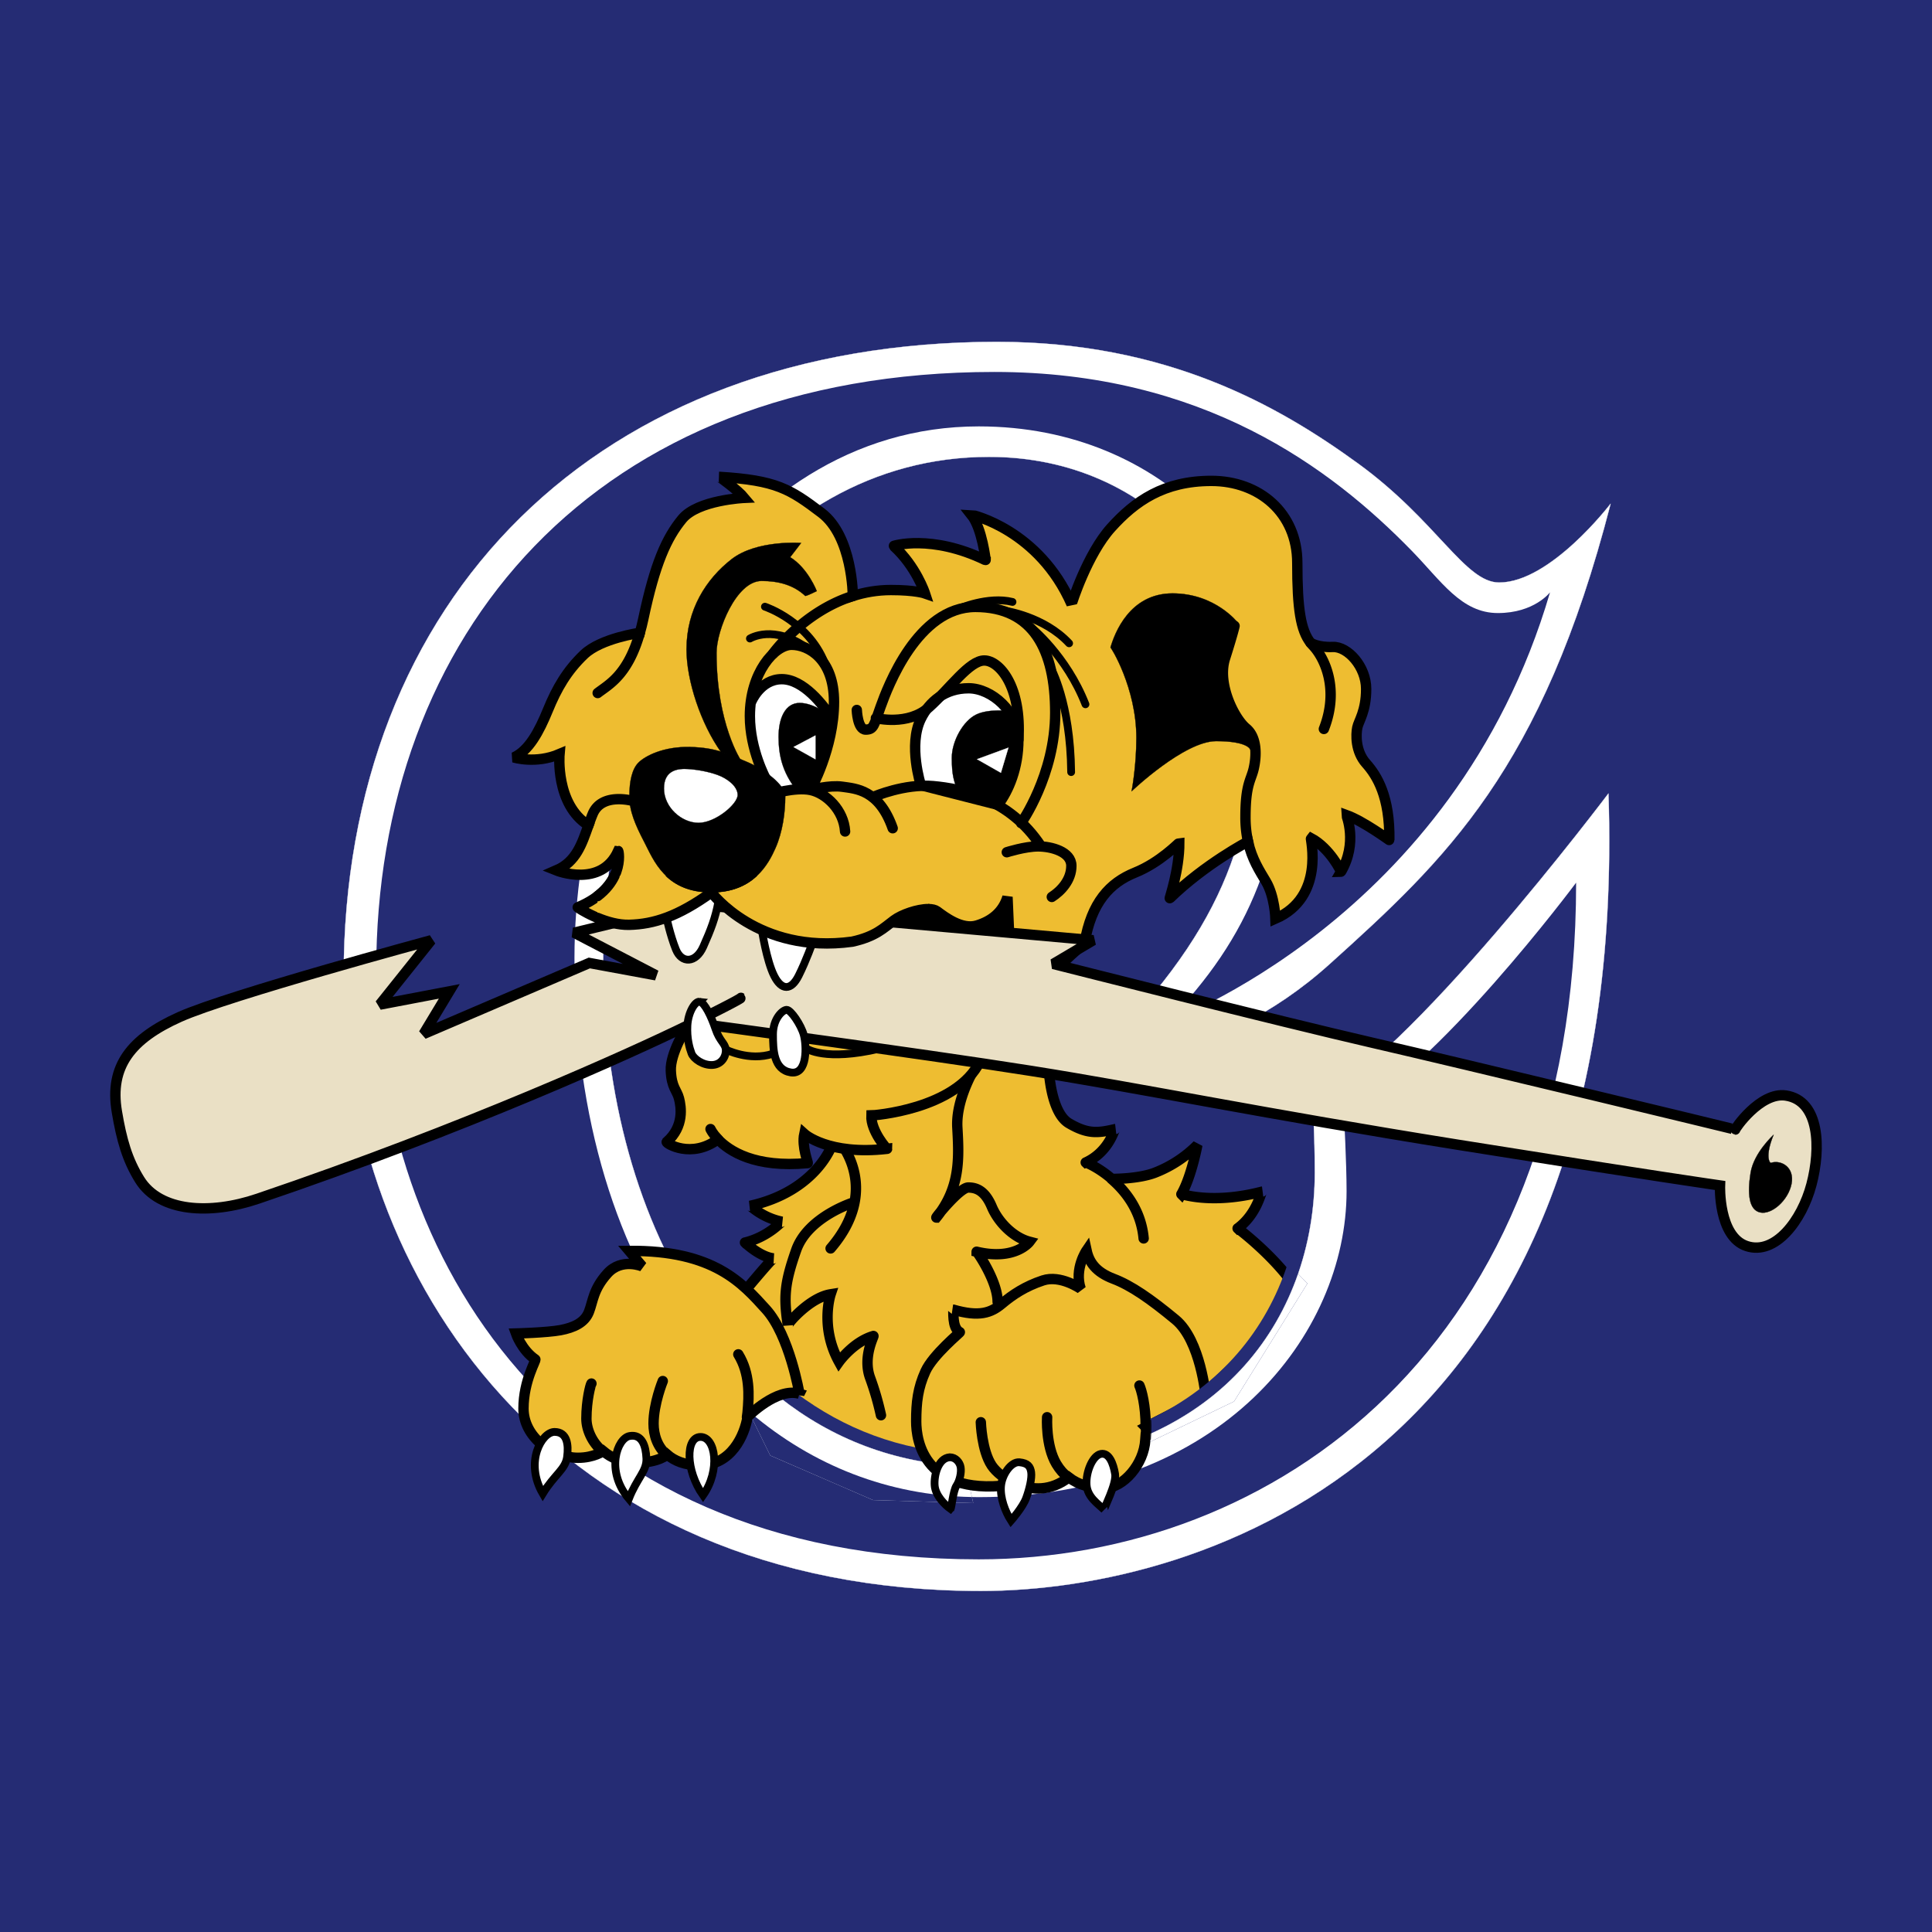
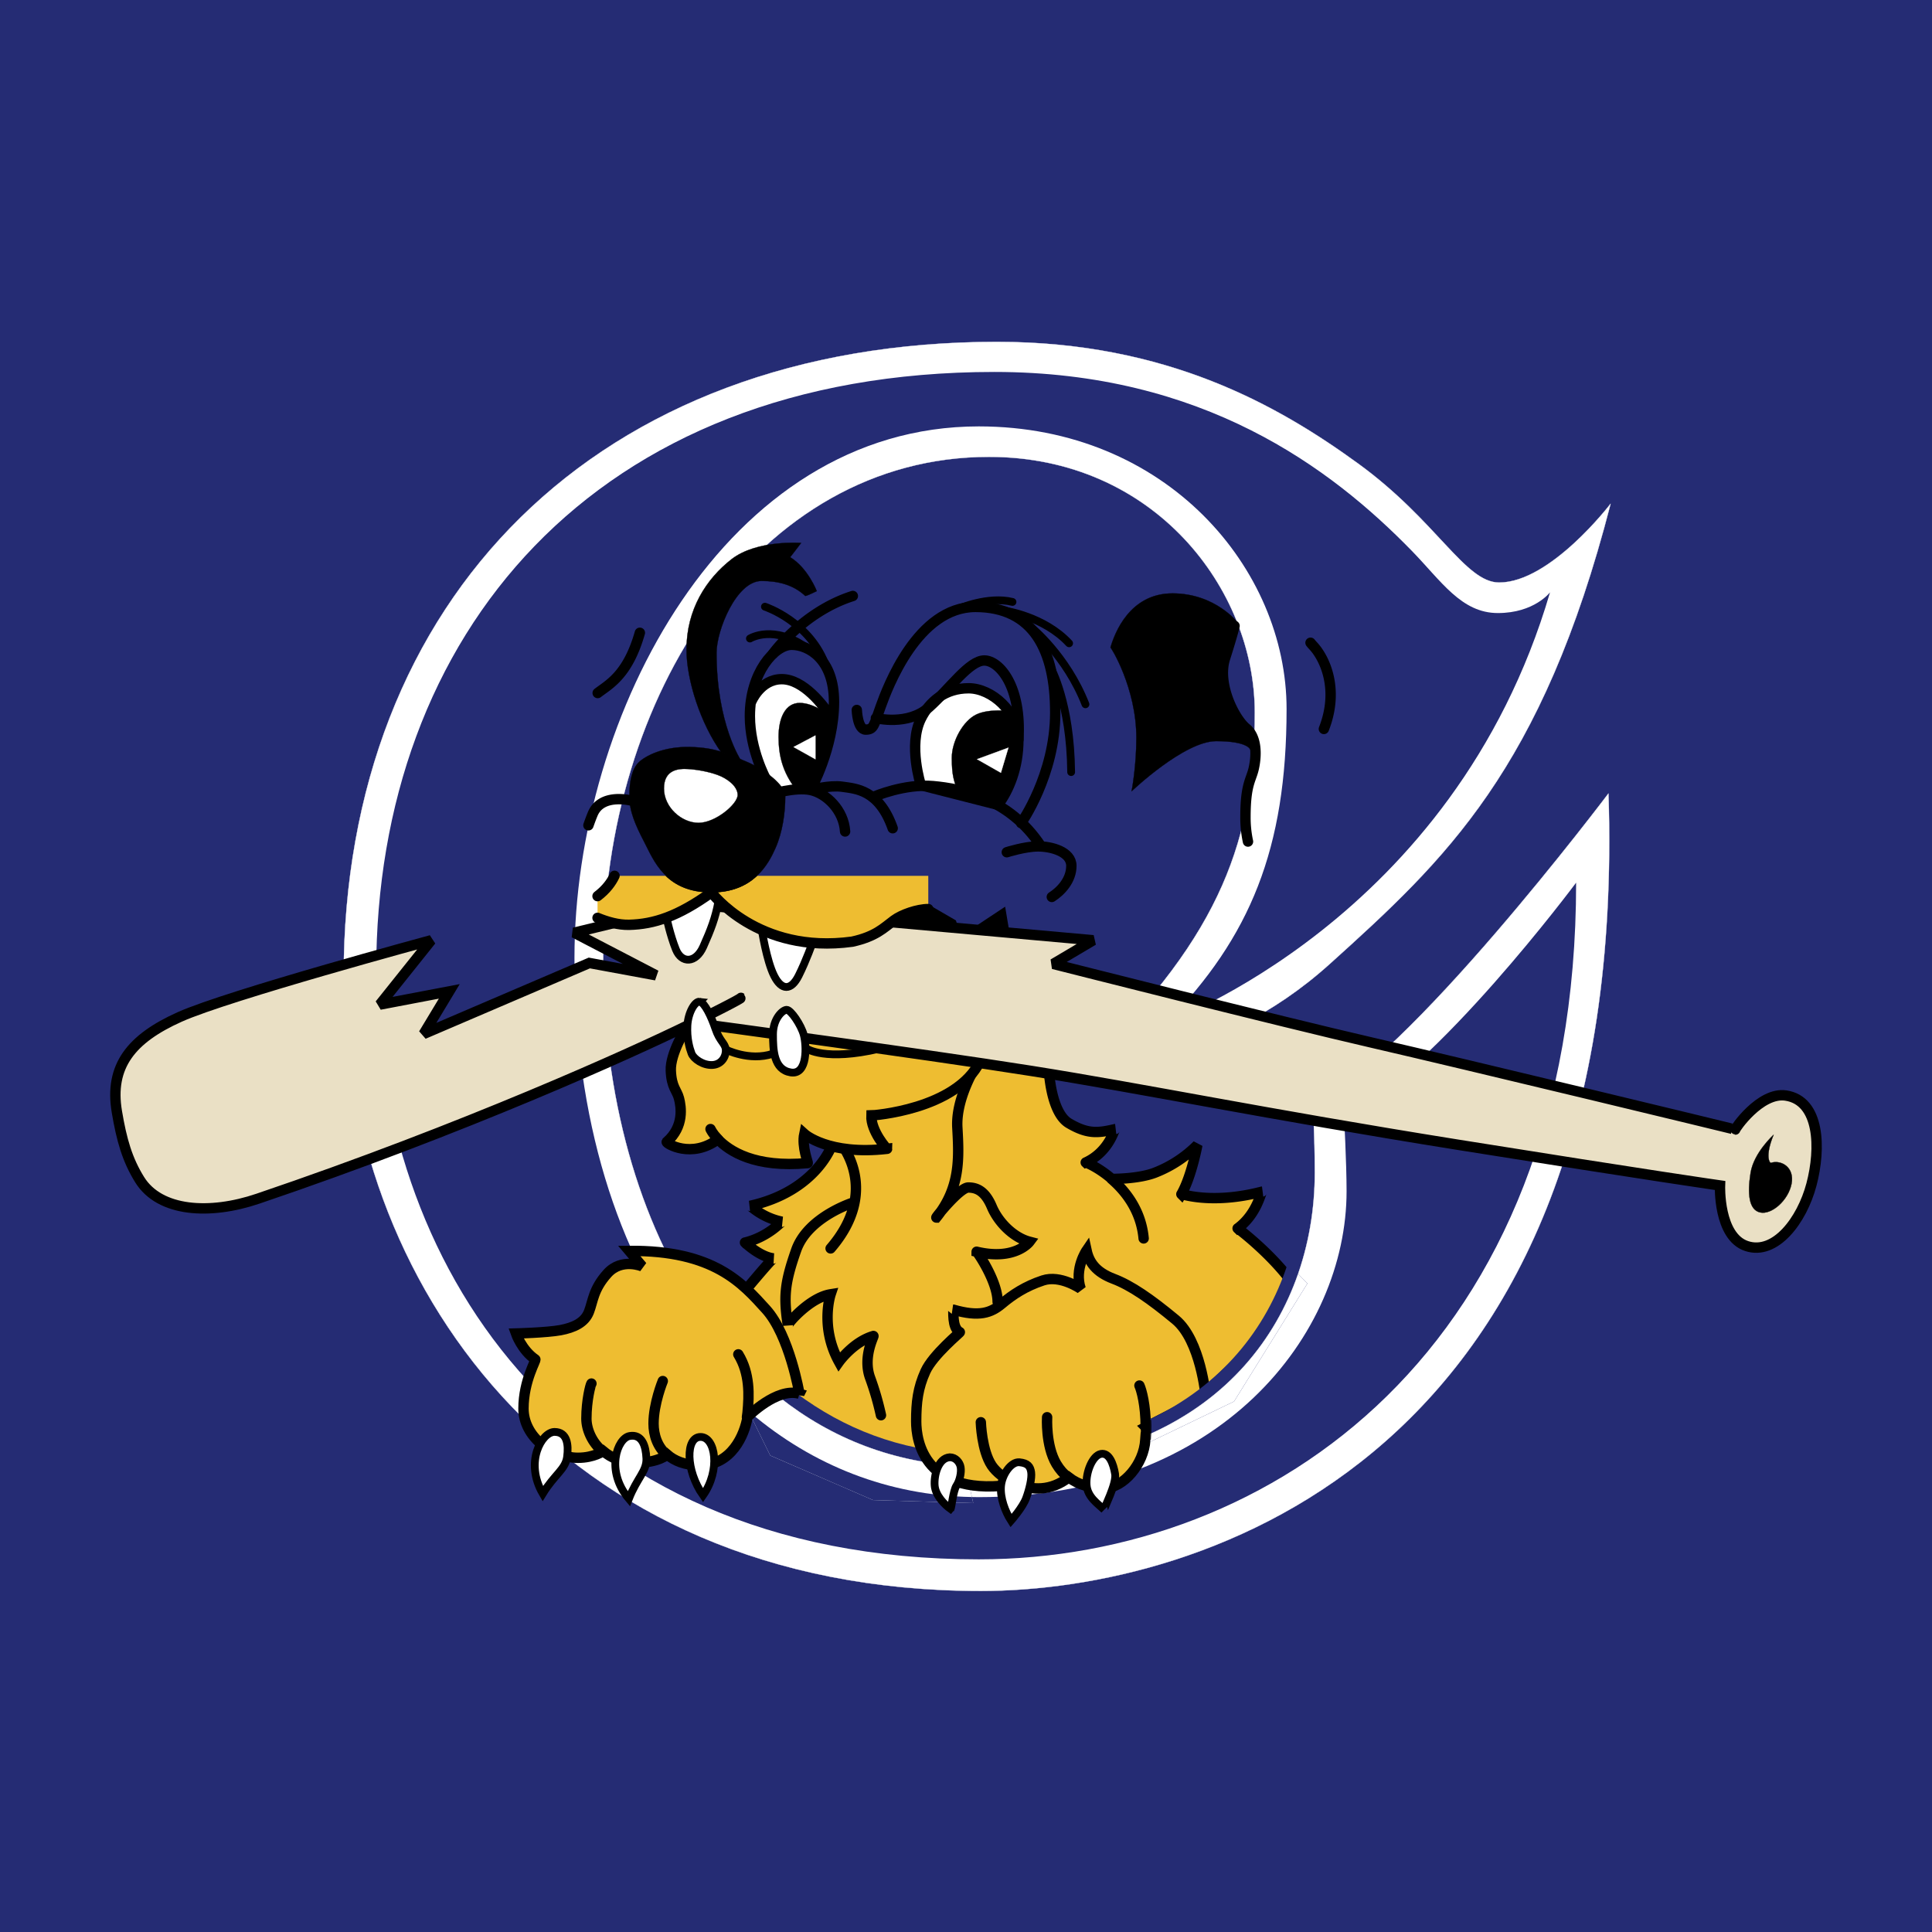
<svg xmlns="http://www.w3.org/2000/svg" width="2500" height="2500" viewBox="0 0 192.756 192.756">
  <path fill-rule="evenodd" clip-rule="evenodd" fill="#252c74" d="M0 0h192.756v192.756H0V0z" />
  <path d="M158.109 135.74h-1.592v4.326h-1.08v-4.326h-1.598v-.928h4.27v.928zm7.229 4.336h-1.082v-4.189h-.023l-1.531 4.189h-1.041l-1.48-4.189h-.025v4.18h-1.082v-5.254h1.871l1.23 3.43h.025l1.279-3.43h1.859v5.263z" fill-rule="evenodd" clip-rule="evenodd" fill="#fff" fill-opacity="0" />
  <path d="M99.529 32.825c-40.846 0-66.508 26.781-66.508 63.553 0 30.183 19.889 63.554 64.797 63.554 21.6 0 37.324-9.773 47.375-21.039 10.051-11.264 15.422-29.076 16.277-45.016.514-9.561.504-18.966.504-18.966s-22.668 30.82-32.291 34.221c-.215.213.213 3.4.213 7.652 0 14.879-10.051 28.27-32.291 28.27-22.241 0-36.142-22.955-36.142-49.1 0-28.695 17.322-49.099 36.997-49.099 18.789 0 25.447 16.579 25.447 24.23 0 14.404-6.488 25.308-17.535 35.498 0 0 5.422 2.717 18.818-3.402 7.912-3.613 23.182-18.235 28.346-29.266 4.076-8.708 7.934-18.117 9.113-28.014 0-.212-8.438 10.944-12.865 10.944-2.139 0-6.416-6.165-12.189-10.627-5.773-4.466-17.962-13.393-38.066-13.393z" fill-rule="evenodd" clip-rule="evenodd" fill="#252c74" />
  <path d="M99.48 34.108c-39.83 0-65.192 25.563-65.192 63.373 0 29.824 20.896 61.246 63.584 61.246 21.973 0 64.742-13.248 62.604-79.564 0 0-20.314 26.994-29.51 30.82 0 0 .213 3.188.213 7.014 0 14.453-9.623 29.332-33.361 29.332-23.737 0-37.638-23.592-37.638-50.587 0-26.357 15.397-50.163 38.493-50.163 16.467 0 26.518 13.178 26.518 25.506 0 12.329-3.207 22.105-16.467 34.859.215.213 12.404.639 23.951-9.777 11.549-10.415 21.172-19.342 28.016-45.911 0 0-5.988 7.864-11.119 7.864-3.422 0-6.203-6.163-14.115-11.902s-19.033-12.11-35.977-12.11z" fill-rule="evenodd" clip-rule="evenodd" fill="#fff" stroke="#fff" stroke-width=".026" stroke-linecap="round" stroke-miterlimit="2.613" />
  <path d="M99.213 37.109c-40.078 0-61.679 26.383-61.679 59.752 0 28.193 17.958 58.715 60.118 58.715 29.146 0 59.598-20.951 59.598-67.511 0 0-14.055 18.882-23.164 23.281 0-.26.262 4.656.262 7.502 0 14.227-12.492 30.521-36.695 30.521-23.163 0-40.339-21.729-40.339-53.803 0-24.313 15.095-53.025 40.339-53.025 18.738 0 30.709 14.227 30.709 28.194 0 13.969-3.643 22.763-11.971 31.298-.262 0 28.627-10.087 38.256-42.938 0 0-1.561 2.069-5.205 2.069-3.643 0-5.641-3.184-8.588-6.208-8.067-8.277-20.821-17.847-41.641-17.847z" fill-rule="evenodd" clip-rule="evenodd" fill="#252c74" />
  <path d="M66.51 91.526s.377 1.78.942 3.184c.565 1.405 1.978 1.405 2.731-.281.754-1.685 1.225-2.903 1.507-4.495.283-1.591.385-2.554.385-2.554l-5.565 4.146zM79.182 92.316l-3.157.429s.471 3.089 1.224 4.587c.754 1.498 1.696 1.498 2.449 0 .754-1.498 1.414-3.371 1.414-3.371l-1.93-1.645z" fill-rule="evenodd" clip-rule="evenodd" fill="#fff" stroke="#000" stroke-width=".259" stroke-miterlimit="2.613" />
-   <path d="M103.635 98.41c2.412-2.465 4.57-4.316 4.57-4.316.68-4.057 2.518-6.018 5.033-7.033 2.518-1.014 4.355-2.975 4.422-2.975 0 2.772-1.02 5.612-.951 5.544 3.537-3.448 7.803-5.668 7.803-5.668.391 1.755 1.158 2.918 1.789 3.979.885 1.488.951 3.719.951 3.719 4.967-2.164 3.471-7.979 3.539-8.047 1.904 1.015 3.061 3.382 2.992 3.382 1.701-2.908.545-5.613.545-5.68 1.699.609 4.354 2.569 4.285 2.501.068-4.327-1.225-6.423-2.312-7.641-1.088-1.216-1.021-2.908-.885-3.583s.885-1.622.885-3.854c0-2.231-1.836-4.26-3.334-4.192-1.496.068-2.215-.417-2.215-.417-.973-1.249-1.322-3.331-1.322-7.968 0-5.002-3.809-8.182-8.572-8.182-4.762 0-7.619 2.029-10 4.667-2.381 2.637-3.945 7.573-3.945 7.64-3.266-7.438-9.933-8.925-10-8.925 1.088 1.352 1.428 4.599 1.428 4.53-5.442-2.637-9.251-1.419-9.183-1.419 2.244 2.027 3.129 4.732 3.129 4.732s-.952-.337-3.401-.337c-1.365 0-2.635.228-3.797.597 0 0-.013-5.939-3.142-8.305-3.129-2.367-4.49-3.246-10.205-3.585.068 0 1.905 1.353 2.518 2.097 0 0-4.626.203-6.191 2.096-1.564 1.894-2.721 4.463-3.877 9.941-.109.514-.227.989-.352 1.428 0 0-3.867.532-5.567 2.155-1.701 1.622-2.721 3.38-3.605 5.544-.884 2.164-1.905 4.057-3.402 4.733 0 0 2.177.677 4.558-.338 0 0-.447 5.018 2.886 7.113-.655 1.842-1.219 3.637-3.216 4.495 0 0 4.489 1.811 6.181-1.939.065 0 .781 3.622-4.034 5.625-.065 0 2.667 1.811 5.14 1.747 2.473-.064 4.879-.841 8.198-3.233 0 0 4.619 6.208 14.053 4.914 2.343-.517 3.123-1.358 4.164-2.133 1.041-.776 3.514-1.488 4.294-.905.781.582 2.472 1.875 3.969 1.422 1.496-.453 2.602-1.358 3.059-2.845l.26 5.949 2.857 2.97z" fill-rule="evenodd" clip-rule="evenodd" fill="#eebd31" stroke="#000" stroke-width="1.035" stroke-linecap="round" stroke-miterlimit="2.613" />
  <path d="M124.512 83.962a11.286 11.286 0 0 1-.252-2.445c0-3.246.543-3.652.816-4.802.271-1.149.408-3.11-.748-4.057s-2.926-4.395-2.109-6.964c.816-2.57.953-3.246.953-3.246m7.58 1.679c.076.099.158.192.242.282 1.156 1.217 2.654 4.328 1.09 8.317M85.087 59.461c-4.977 1.581-7.972 5.76-7.972 5.76m-13.277-2.088c-1.206 4.238-3.097 5.151-4.207 6.009m3.537 10.775s-3.123-.905-4.034 1.294c-.155.373-.293.752-.427 1.129" fill="none" stroke="#000" stroke-width="1.035" stroke-linecap="round" stroke-miterlimit="2.613" />
  <path d="M125.082 74.622l-.156-1.231-.93-1.155-1.316-2.232-.697-2.386.078-1.54.697-2.387.744-1.557s-2.236-2.931-6.521-2.931-5.783 3.99-6.191 5.41c0-.136 2.586 3.989 2.586 8.993 0 2.908-.477 5.341-.477 5.341s5.238-5.004 8.436-5.004 3.406.845 3.406.845l.341-.166z" fill-rule="evenodd" clip-rule="evenodd" stroke="#000" stroke-width=".026" stroke-miterlimit="2.613" />
  <path d="M76.108 68.386c-1.337.846-2.16 4.137.328 9.702.262.586 1.376.977 1.376.977a21.198 21.198 0 0 0 2.097-.521c-1.114-2.213-1.965-5.469-1.245-6.511.721-1.043 3.079-.652 3.538-.391l.262-.457c-2.228-3.386-4.194-4.167-6.356-2.799z" fill-rule="evenodd" clip-rule="evenodd" fill="#fff" />
  <path d="M82.714 71.35s-1.497-1.217-2.926-1.217-2.109 1.487-2.109 3.381.408 3.517 1.701 5.208l1.506.075 2.034-5.631-.206-1.816z" fill-rule="evenodd" clip-rule="evenodd" stroke="#000" stroke-width=".026" stroke-miterlimit="2.613" />
  <path fill-rule="evenodd" clip-rule="evenodd" fill="#fff" stroke="#fff" stroke-width=".026" stroke-miterlimit="2.613" d="M81.353 73.38v2.367l-2.178-1.218 2.178-1.149z" />
  <path d="M91.877 78.338s-1.292-3.989 0-6.626c.854-1.741 2.449-3.043 4.762-3.043 2.313 0 4.966 2.367 4.966 5.14 0 2.771-.951 5.072-2.041 6.491l-7.687-1.962z" fill-rule="evenodd" clip-rule="evenodd" fill="#fff" stroke="#000" stroke-width="1.035" stroke-linecap="round" stroke-miterlimit="2.613" />
  <path d="M100.746 70.944s-2.043-.27-3.336.339c-1.292.609-2.448 2.638-2.448 4.329s.204 2.299.544 3.178l4.084 1.488 1.625-3.258.484-4.215-.953-1.861z" fill-rule="evenodd" clip-rule="evenodd" stroke="#000" stroke-width=".026" stroke-miterlimit="2.613" />
  <path fill-rule="evenodd" clip-rule="evenodd" fill="#fff" stroke="#fff" stroke-width=".026" stroke-miterlimit="2.613" d="M100.609 74.597l-.748 2.502-2.381-1.352 3.129-1.15z" />
  <path d="M95.642 60.732s2.926-1.285 5.375-.677m-.747.879s3.879.542 6.396 3.248m-3.811-1.624s3.537 2.841 5.443 7.71m-3.47-3.652s1.973 3.449 2.041 10.416M76.317 60.529s4.559 1.489 6.124 6.02m-7.621-2.842s2.382-1.488 5.784 1.015" fill="none" stroke="#000" stroke-width=".776" stroke-linecap="round" stroke-miterlimit="2.613" />
  <path d="M81.489 58.973s-.884-2.299-2.653-3.381c.068-.068 1.088-1.42 1.088-1.42s-4.422-.338-6.94 1.623c-2.518 1.962-4.491 5.005-4.491 8.996 0 3.111 1.429 7.439 3.47 10.281-.067-.136 1.974.811 1.974.811s-2.449-3.652-2.449-10.753c0-2.231 1.973-7.169 4.491-7.169 1.701 0 3.198.405 4.354 1.488.067.066 1.156-.476 1.156-.476z" fill-rule="evenodd" clip-rule="evenodd" stroke="#000" stroke-width=".026" stroke-miterlimit="2.613" />
  <path d="M69.149 102.035c4.865-2.393 4.777-2.48 4.777-2.48" fill="none" stroke="#000" stroke-width="1.035" stroke-linecap="round" stroke-miterlimit="2.613" />
  <path d="M110.924 117.619s2.674.029 4.35-.637a12.206 12.206 0 0 0 4.186-2.748s-.586 3.162-1.592 4.91c-.082-.082 2.932 1.082 8.039-.25-.084 0-.502 2.248-2.428 3.662-.084-.082 3.264 2.414 5.441 5.41l-3.193 5.85-5.119 4.83-27.932 7.586-4.595-1.797-10.109-4.695-3.873-10.676s2.91-3.512 3.078-3.512c-1.423-.166-2.93-1.664-2.847-1.58 2.345-.584 3.601-2.08 3.684-2.08-2.009-.418-3.098-1.582-3.181-1.582 6.698-1.498 8.205-6.158 8.205-6.158l.209-.516 13.845-9.066 7.547 2.092s.168 4.326 2.01 5.408 2.846.998 4.605.584c-.084 0-.586 2.246-2.93 3.328-.043-.041 1.235.452 2.6 1.637z" fill-rule="evenodd" clip-rule="evenodd" fill="#eebd31" stroke="#000" stroke-width="1.035" stroke-linecap="round" stroke-miterlimit="2.613" />
  <path d="M97.438 106.246s-2.092 3.246-1.924 6.242c.167 2.996.334 5.99-2.093 8.986-.083 0 2.344-2.996 3.182-2.996.836 0 1.674.334 2.346 1.914.668 1.582 2.176 3.08 3.766 3.496 0 0-1.424 1.914-5.275.998 0-.084 2.094 2.912 2.094 4.994m-15.659-15.812s4.019 4.66-1.005 10.486m2.261-4.577s-4.521 1.416-5.694 4.744c-1.172 3.328-1.256 4.66-.836 7.49 0-.168 2.176-2.746 4.27-3.08 0 0-1.088 3.246.837 6.742 0 0 1.423-1.998 3.433-2.58.084 0-1.088 2.08-.335 4.16a29.06 29.06 0 0 1 1.088 3.744m23.03-23.547c1.412 1.225 2.922 3.156 3.178 5.906" fill="none" stroke="#000" stroke-width="1.035" stroke-linecap="round" stroke-miterlimit="2.613" />
  <path d="M68.429 102.602s-1.571 2.51-1.502 4.209c.068 1.697.615 1.967.819 2.783.206.814.547 2.783-1.229 4.344-.068.135 2.453 1.699 5.117-.268 1.115 1.17 3.679 2.873 8.953 2.373.068 0-.615-1.631-.342-2.92 0 0 2.39 2.172 8.264 1.494 0 .066-1.64-1.766-1.571-3.328.068 0 8.469-.543 10.86-5.43 1.15-2.352 3.604-5.166 5.838-7.449l-35.207 4.192z" fill-rule="evenodd" clip-rule="evenodd" fill="#eebd31" stroke="#000" stroke-width="1.035" stroke-linecap="round" stroke-miterlimit="2.613" />
  <path d="M70.888 112.646s.199.447.746 1.023" fill="none" stroke="#000" stroke-width="1.035" stroke-linecap="round" stroke-miterlimit="2.613" />
  <path d="M72.39 104.705s2.359 1.207 4.702.432c.131-.129 1.823.646 3.384-.516 0 0 1.822 1.291 7.287 0" fill="none" stroke="#000" stroke-width=".776" stroke-linecap="round" stroke-miterlimit="2.613" />
  <path d="M69.132 102.051s22.451 3 33.762 4.795c11.309 1.795 23.094 4.25 42.574 7.367 19.484 3.117 26.137 4.062 26.137 4.062s-.191 5.102 2.66 6.045c2.852.945 5.512-2.551 6.463-6.139.951-3.59.855-8.377-2.566-8.881-2.564-.377-5.131 3.4-5.037 3.4.096 0-27.275-6.611-36.303-8.689-9.029-2.078-31.742-7.84-31.742-7.84l3.99-2.362-40.105-3.589-11.689 2.834 8.173 4.25-6.652-1.227-16.536 7.084 2.565-4.252-6.938 1.322 5.132-6.423s-20.243 5.479-25.089 7.651-7.033 4.914-6.273 9.447c.476 2.834 1.046 4.816 2.281 6.801 1.999 3.209 6.976 3.52 11.784 1.889 20.623-6.988 37.406-14.605 42.842-17.268.196-.094.385-.187.567-.277z" fill-rule="evenodd" clip-rule="evenodd" fill="#eae0c5" stroke="#000" stroke-width="1.035" stroke-linecap="round" stroke-miterlimit="2.613" />
  <path d="M176.953 113.219s-1.98 1.777-2.299 3.809c-.32 2.031-.191 3.682.957 3.936 1.15.254 2.811-1.207 3.131-2.855.318-1.65-1.023-2.414-2.045-2.096-.127.063-.638-.636.256-2.794z" fill-rule="evenodd" clip-rule="evenodd" stroke="#000" stroke-width=".026" stroke-linecap="round" stroke-miterlimit="2.613" />
  <path d="M66.494 91.546s.376 1.778.941 3.183 1.978 1.404 2.731-.281c.753-1.685 1.224-2.901 1.507-4.493.283-1.592.384-2.554.384-2.554l-5.563 4.145z" fill-rule="evenodd" clip-rule="evenodd" fill="#fff" stroke="#000" stroke-width=".776" stroke-miterlimit="2.613" />
  <path d="M79.163 92.333l-3.156.429s.471 3.089 1.225 4.587c.753 1.498 1.695 1.498 2.448 0 .754-1.498 1.413-3.37 1.413-3.37l-1.93-1.646z" fill-rule="evenodd" clip-rule="evenodd" fill="#fff" />
  <path d="M79.163 92.333l-3.156.429s.471 3.089 1.225 4.587c.753 1.498 1.695 1.498 2.448 0 .754-1.498 1.413-3.37 1.413-3.37l-1.93-1.646" fill="none" stroke="#000" stroke-width=".776" stroke-miterlimit="2.613" />
  <path d="M61.31 87.381c-.312.66-.835 1.371-1.694 2.027v2.167c.93.385 2.071.723 3.163.694 2.473-.064 4.879-.841 8.198-3.233 0 0 4.619 6.208 14.053 4.914 2.343-.517 3.123-1.358 4.164-2.133.776-.579 2.348-1.122 3.421-1.119v-3.317H61.31z" fill-rule="evenodd" clip-rule="evenodd" fill="#eebd31" />
  <path d="M61.31 87.381c-.312.66-.835 1.371-1.694 2.027m0 2.167c.93.385 2.071.723 3.163.694 2.473-.064 4.879-.841 8.198-3.233 0 0 4.619 6.208 14.053 4.914 2.343-.517 3.123-1.358 4.164-2.133.776-.579 2.348-1.122 3.421-1.119" fill="none" stroke="#000" stroke-width="1.035" stroke-linecap="round" stroke-miterlimit="2.613" />
  <path d="M66.416 87.381c.979.939 2.389 1.655 4.561 1.655 2.129 0 3.561-.728 4.548-1.655h-9.109z" fill-rule="evenodd" clip-rule="evenodd" />
  <path d="M66.416 87.381c.979.939 2.389 1.655 4.561 1.655 2.129 0 3.561-.728 4.548-1.655" fill="none" stroke="#000" stroke-width=".026" stroke-miterlimit="2.613" />
  <path d="M69.149 102.035c4.865-2.393 4.777-2.48 4.777-2.48" fill="none" stroke="#000" stroke-width="1.035" stroke-linecap="round" stroke-miterlimit="2.613" />
  <path d="M69.812 99.938c-.478-.068-1.161 1.086-1.229 2.375-.069 1.291.205 2.24.41 2.785.205.543 1.161 1.221 2.118 1.154.956-.068 1.365-.951 1.297-1.562s-.614-.814-1.024-2.037c-.411-1.223-1.093-2.649-1.572-2.715zM78.488 100.75c-.41 0-1.366.885-1.366 2.445 0 1.562.068 3.531 1.776 3.803s1.571-2.717 1.298-3.734c-.274-1.018-1.299-2.514-1.708-2.514z" fill-rule="evenodd" clip-rule="evenodd" fill="#fff" stroke="#000" stroke-width=".776" stroke-miterlimit="2.613" />
  <path d="M74.945 70.024s.911-2.263 3.057-2.263c2.148 0 4.165 2.586 5.011 3.945m17.436 13.321s1.822-.582 3.123-.582c1.303 0 3.318.517 3.318 1.939s-1.041 2.522-1.951 3.104M87.242 79.465s2.993-1.294 5.856-1.035c2.862.258 7.613 1.229 10.736 5.949m-22.968-5.56s1.887-.518 3.188-.324c1.302.194 3.644.259 5.01 4.139m-12.232-3.363s2.472-.775 4.034-.452c1.562.323 3.318 2.003 3.449 4.138m-3.449-4.138s2.343-4.139 2.343-8.795c0-4.269-2.538-5.691-4.229-5.691s-4.164 2.781-4.164 7.113c0 3.363 1.595 6.272 1.595 6.272m10.977-6.073s3.198.811 5.306-1.082c2.108-1.895 4.014-4.666 5.511-4.666 1.496 0 3.74 2.569 3.4 7.911m-16.122-2.975s.068 1.96.884 1.96c.816 0 .816-.406 1.497-2.298.68-1.894 3.674-9.941 9.457-9.941 5.783 0 7.959 4.328 7.959 10.548s-3.402 11.022-3.402 11.022" fill="none" stroke="#000" stroke-width="1.035" stroke-linecap="round" stroke-miterlimit="2.613" />
  <path d="M68.846 74.527c-2.668-.064-4.49.906-5.142 1.553-.65.646-.911 1.876-.911 3.363s.585 2.845 1.497 4.593c.911 1.746 2.082 4.979 6.703 4.979 4.165 0 5.662-2.781 6.377-4.398.716-1.617.976-3.557.976-5.174 0-1.165-2.212-2.781-3.969-3.493-1.756-.711-2.863-1.357-5.531-1.423z" fill-rule="evenodd" clip-rule="evenodd" stroke="#000" stroke-width=".026" stroke-miterlimit="2.613" />
  <path d="M68.651 76.726c-.976-.063-2.408.066-2.408 1.941 0 1.876 1.757 3.428 3.45 3.428 1.692 0 3.904-1.875 3.904-2.78 0-.906-1.106-1.682-2.017-2.005-.912-.324-1.953-.518-2.929-.584z" fill-rule="evenodd" clip-rule="evenodd" fill="#fff" stroke="#000" stroke-width=".026" stroke-miterlimit="2.613" />
  <path d="M96 145.008c-6.239-.314-11.787-2.463-16.512-5.988l-.279-.145-1.608.648-.955.301-1.859 1.197 2.061 4.195 10.25 4.445 10.001.301L96 145.008z" fill-rule="evenodd" clip-rule="evenodd" fill="#252c74" />
  <path d="M96.286 146.291c-7.128-.311-13.329-2.785-18.484-6.85l-.2.082-.955.301-1.859 1.197 2.061 4.195 10.25 4.445 10.001.301-.814-3.671z" fill-rule="evenodd" clip-rule="evenodd" fill="#fff" />
  <path d="M96.286 146.291c-7.128-.311-13.329-2.785-18.484-6.85" fill="none" stroke="#fff" stroke-width=".026" stroke-linecap="round" stroke-miterlimit="2.613" />
  <path d="M96.965 149.359c-8.331-.156-15.865-3.137-22.074-8.404l-.104.066 2.061 4.195 10.25 4.445 10.001.301-.134-.603z" fill-rule="evenodd" clip-rule="evenodd" fill="#252c74" />
  <path d="M79.76 139.055s-.992-5.846-3.336-8.426-5.19-5.908-13.647-5.826l1.304 1.545s-2.057-.879-3.48.703c-1.424 1.582-1.424 2.746-1.843 3.828-.418 1.082-1.507 1.58-2.846 1.832-1.34.248-4.438.332-4.438.332s.586 1.664 1.926 2.58c.167 0-1.172 2.08-1.172 4.91s2.847 4.91 5.442 4.91c1.591 0 2.508-.666 2.508-.666.799.666 1.858 1.164 3.27 1.164 2.261 0 3.119-.814 3.119-.814.728.623 1.755 1.064 3.244 1.064 3.167 0 4.467-2.994 4.772-4.826-.001 0 2.917-2.976 5.177-2.31z" fill-rule="evenodd" clip-rule="evenodd" fill="#eebd31" stroke="#000" stroke-width="1.035" stroke-linecap="round" stroke-miterlimit="2.613" />
  <path d="M59.008 138.037c-.084.082-.503 1.664-.503 3.494 0 1.061.533 2.369 1.632 3.287m5.988-7.031s-.921 2.246-.921 4.242c0 1.131.376 2.316 1.325 3.131m7.995-3.777c.025-.154.045-.299.058-.434.167-1.748.251-3.912-.921-5.826" fill="none" stroke="#000" stroke-width="1.035" stroke-linecap="round" stroke-miterlimit="2.613" />
  <path d="M55.325 142.863c-1.256 0-3.015 2.996-1.173 6.158 1.173-1.914 2.261-2.414 2.428-3.662.168-1.248 0-2.496-1.255-2.496zM62.819 143.27c-1.237.215-2.445 3.471-.079 6.266.821-2.088 1.805-2.766 1.751-4.025-.052-1.259-.435-2.458-1.672-2.241zM70.143 149.188c1.759-2.496 1.257-5.824-.25-5.824-1.508-.001-1.508 3.327.25 5.824z" fill-rule="evenodd" clip-rule="evenodd" fill="#fff" stroke="#000" stroke-width=".776" stroke-miterlimit="2.613" />
  <path d="M114.309 142.387l5.986-3.072s-.5-5.574-3.014-7.654c-2.51-2.08-4.438-3.412-6.195-4.078s-2.428-1.664-2.68-2.828c0 0-1.254 1.83-.584 3.826 0 0-2.012-1.414-3.77-.832s-3.014 1.416-4.102 2.332c-1.09.914-2.262 1.33-4.857.58.084 0-.167 1.832.67 2.248.083 0-2.679 2.246-3.433 3.912-.754 1.664-.921 3.078-.921 4.992s.754 7.74 10.047 6.242c1.523.633 3.381.738 5.174-.658 1.002.77 2.209 1.074 3.535 1.074 1.926 0 3.971-2.412 4.102-4.828.067-1.204.116-.471.042-1.256z" fill-rule="evenodd" clip-rule="evenodd" fill="#eebd31" stroke="#000" stroke-width="1.035" stroke-linecap="round" stroke-miterlimit="2.613" />
  <path d="M97.857 141.896s.084 2.828 1.09 4.328c.422.629 1.303 1.365 2.41 1.826m3.114-6.654s-.166 2.83.922 4.662c.34.57.744 1.02 1.199 1.367m7.717-5.038c0-2.201-.422-3.697-.627-4.152" fill="none" stroke="#000" stroke-width="1.035" stroke-linecap="round" stroke-miterlimit="2.613" />
  <path d="M94.759 145.391c-1.172.084-1.591 1.832-1.506 2.83.083.998 1.004 1.914 1.59 2.33.083-.082.251-1.83.586-2.33.334-.498.501-1.332.417-1.83-.082-.5-.501-1-1.087-1zM101.709 145.891c-.838-.084-1.758 1.248-1.842 2.414-.084 1.164.418 2.496 1.004 3.412 0 0 1.172-1.332 1.506-2.248.336-.916.588-1.996.504-2.58-.084-.582-.334-.916-1.172-.998zM109.83 145.059c-.838.166-1.506 1.83-1.424 3.078.084 1.25 1.174 1.914 1.76 2.498-.084-.084 1.256-2.58 1.088-3.578-.168-1-.586-2.164-1.424-1.998z" fill-rule="evenodd" clip-rule="evenodd" fill="#fff" stroke="#000" stroke-width=".776" stroke-miterlimit="2.613" />
  <path d="M128.436 126.193c-2.125 6.465-6.609 12.016-13.674 15.387l.029.086v2.168l8.33-4.01 7.32-11.773-1.92-1.973-.085.115z" fill-rule="evenodd" clip-rule="evenodd" fill="#252c74" />
  <path d="M129.512 127.096c-2.293 6.607-7.037 12.484-14.721 15.953v.785l8.33-4.01 7.32-11.773-.929-.955z" fill-rule="evenodd" clip-rule="evenodd" fill="#fff" />
  <path d="M129.512 127.096c-2.293 6.607-7.037 12.484-14.721 15.953" fill="none" stroke="#fff" stroke-width=".026" stroke-linecap="round" stroke-miterlimit="2.613" />
  <path d="M114.816 141.666s.064.842-.031 1.973" fill="none" stroke="#000" stroke-width=".065" stroke-miterlimit="2.613" />
  <path fill-rule="evenodd" clip-rule="evenodd" d="M95.369 91.827l-2.358-1.368-.786-.195-3.031 1.553 6.372.596-.197-.586zM97.457 92.333l2.826-1.874.393 2.344-3.219-.47z" />
</svg>